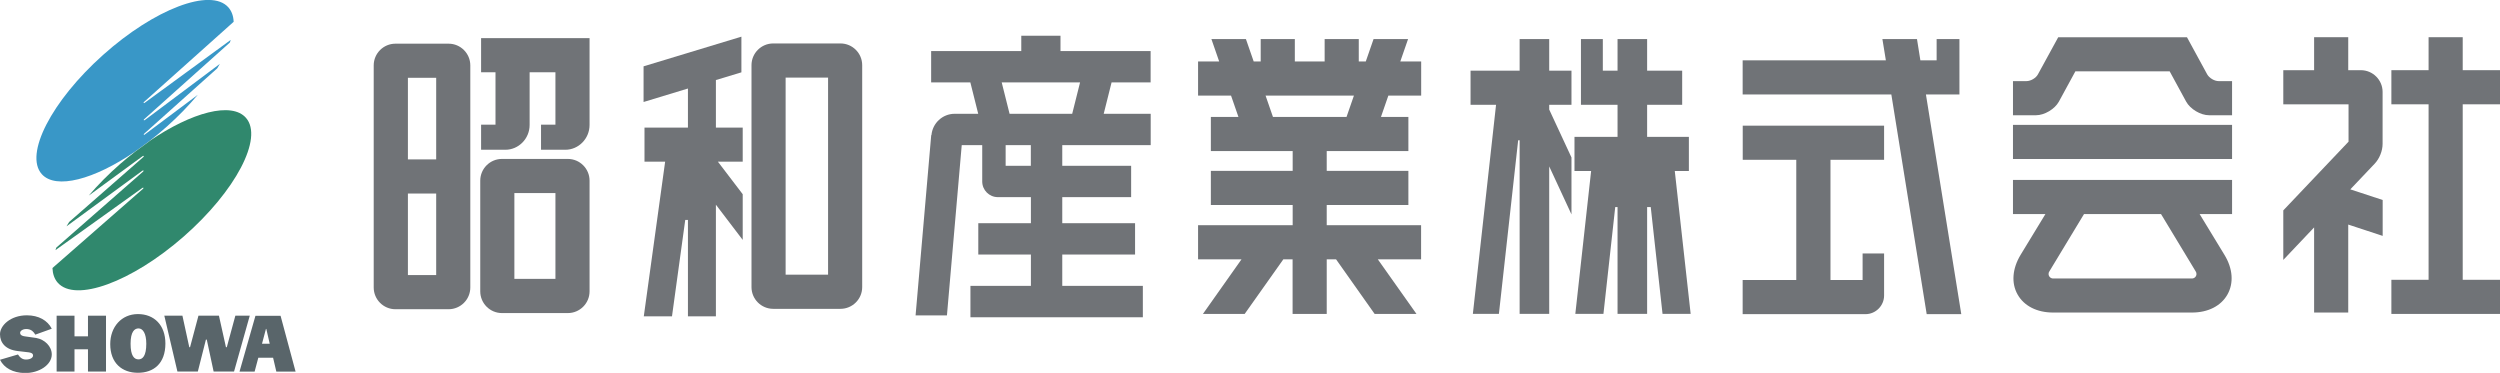
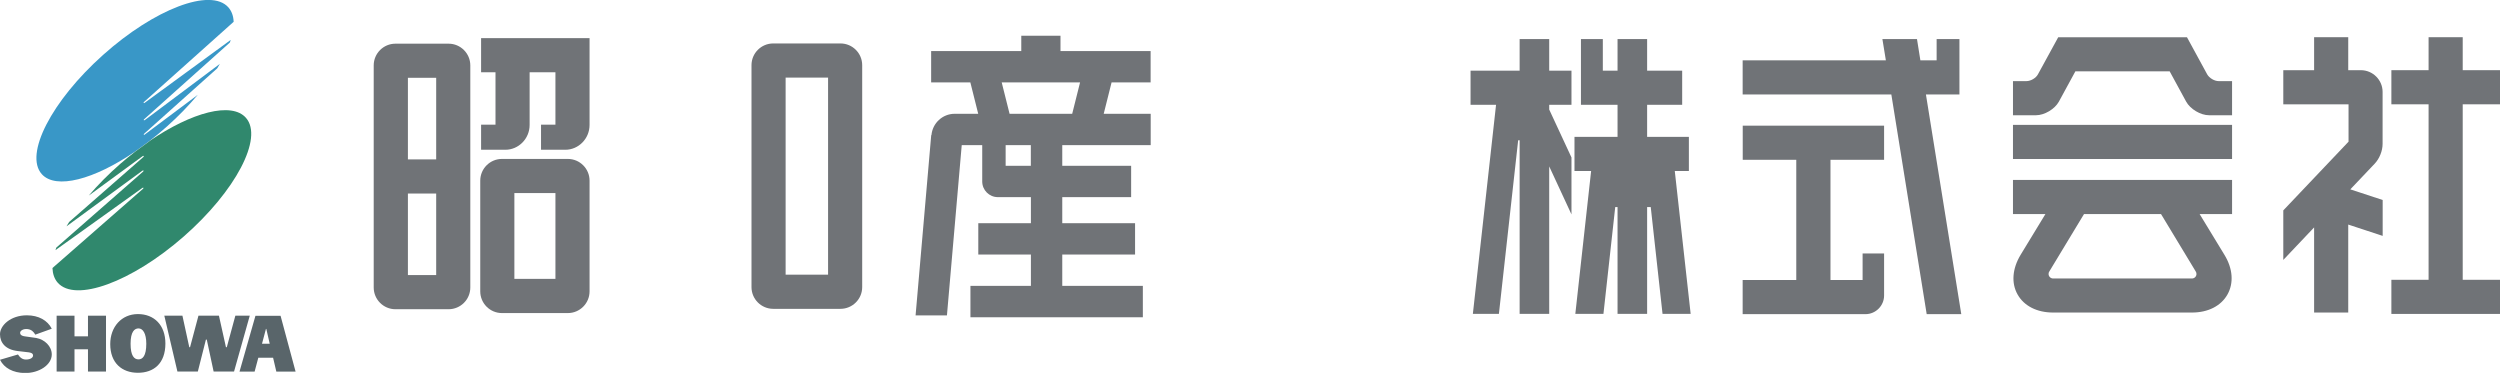
<svg xmlns="http://www.w3.org/2000/svg" id="_レイヤー_2" data-name="レイヤー_2" viewBox="0 0 324.52 48.4">
  <defs>
    <style>
      .cls-1 {
        fill: #707377;
      }

      .cls-2 {
        fill: #59656a;
      }

      .cls-3 {
        fill: #3997c7;
      }

      .cls-4 {
        fill: #30886d;
      }
    </style>
  </defs>
  <g id="_画像" data-name="画像">
    <g>
      <g>
        <g>
          <path class="cls-3" d="M18.82,17.45c-.07.05-.12.07-.15.04-.03-.04-.02-.08.05-.14l9.47-8.47c.12-.2.24-.4.35-.59l-9.72,7.28c-.08.05-.12.07-.15.04-.03-.04-.02-.08.05-.14l11.12-9.95c.04-.11.08-.23.11-.34l-11.15,8.15c-.08.05-.12.07-.15.04-.03-.04-.02-.08.05-.14L30.33,2.83c-.03-.76-.26-1.39-.69-1.88-2.29-2.56-9.57.2-16.26,6.18-6.69,5.98-10.25,12.9-7.96,15.47,1.82,2.04,6.8.71,12.12-2.93h0l1.87-1.37c.76-.59,1.52-1.22,2.27-1.89,1.5-1.34,2.84-2.73,3.99-4.1l-6.85,5.13Z" />
          <path class="cls-4" d="M19.41,18.32h0l-1.87,1.37c-.65.5-1.3,1.04-1.95,1.6-1.53,1.34-2.89,2.72-4.07,4.1l6.98-5.11c.08-.05.12-.07.15-.03.03.04.02.08-.05.14l-9.62,8.42c-.12.19-.24.38-.35.57l9.84-7.21c.08-.05.12-.07.15-.03.03.04.02.08-.05.14l-11.26,9.86c-.04.11-.08.22-.11.33l11.26-8.06c.08-.05.12-.07.15-.04.03.04.02.08-.05.14l-11.75,10.28c.03.76.25,1.41.68,1.9,2.28,2.6,9.6-.07,16.35-5.98,6.75-5.91,10.37-12.81,8.09-15.41-1.85-2.12-7.03-.75-12.53,3.01Z" />
        </g>
        <g>
          <path class="cls-2" d="M2.32,46c.3.46.63.67,1.05.67.67,0,.92-.31.92-.5,0-.21-.07-.4-.78-.46l-1.19-.14c-1.61-.18-2.32-1.08-2.32-2.19s1.35-2.45,3.49-2.45c1.51,0,2.68.65,3.23,1.74l-2.14.77c-.21-.37-.49-.66-.99-.72-.57-.07-.98.21-.98.48,0,.2.13.41.68.47l1.41.2c1.09.19,2.02,1.08,2.02,2.14,0,1.35-1.65,2.44-3.52,2.41-1.5-.03-2.65-.63-3.2-1.72l2.31-.68Z" />
          <path class="cls-2" d="M11.42,48.23v-2.89h-1.75v2.89h-2.32v-7.25h2.32v2.68h1.75v-2.68h2.34v7.25h-2.34Z" />
          <path class="cls-2" d="M17.9,40.77c-2.12,0-3.59,1.66-3.59,3.9,0,2.46,1.53,3.72,3.59,3.72s3.57-1.21,3.57-3.8c0-2.38-1.45-3.82-3.57-3.82ZM17.98,46.65c-.56,0-1.03-.45-1.03-2.03s.52-1.99,1.03-1.99c.56,0,1.01.64,1.01,1.99,0,1.6-.49,2.03-1.01,2.03Z" />
          <path class="cls-2" d="M30.37,48.23h-2.64l-.89-4.15h-.11l-1.05,4.15h-2.65l-1.7-7.25h2.35l.89,4.09h.1l1.09-4.09h2.66l.91,4.09h.11l1.11-4.09h1.87l-2.04,7.25Z" />
          <path class="cls-2" d="M36.42,40.99h-3.26l-2.07,7.25h1.96l.48-1.8h1.92l.42,1.8h2.5l-1.95-7.25ZM34.01,44.62l.51-1.92h.05l.44,1.92h-1.01Z" />
        </g>
      </g>
      <g>
        <g>
          <path class="cls-1" d="M73.71,20.63h-8.55c-1.55,0-2.82,1.26-2.82,2.82v14.37c0,1.55,1.26,2.82,2.82,2.82h8.55c1.55,0,2.82-1.26,2.82-2.82v-14.37c0-1.55-1.26-2.82-2.82-2.82ZM72.1,36.2h-5.33v-11.14h5.33v11.14Z" />
          <path class="cls-1" d="M62.45,4.95v4.43h1.87v6.8h-1.87v3.26h3.15c1.73,0,3.15-1.45,3.15-3.22v-6.84h3.35v6.8h-1.87v3.26h3.15c1.73,0,3.15-1.45,3.15-3.22V4.95h-14.07Z" />
          <path class="cls-1" d="M58.23,5.67h-6.9c-1.55,0-2.82,1.26-2.82,2.82v28.83c0,1.55,1.26,2.82,2.82,2.82h6.9c1.55,0,2.82-1.26,2.82-2.82V8.49c0-1.55-1.26-2.82-2.82-2.82ZM56.62,10.1v10.59h-3.67v-10.59h3.67ZM52.95,35.71v-10.59h3.67v10.59h-3.67Z" />
          <path class="cls-1" d="M109.1,5.64h-8.73c-1.55,0-2.82,1.26-2.82,2.82v28.81c0,1.55,1.26,2.82,2.82,2.82h8.73c1.55,0,2.82-1.26,2.82-2.82V8.46c0-1.55-1.26-2.82-2.82-2.82ZM107.49,35.65h-5.51V10.07h5.51v25.58Z" />
-           <polygon class="cls-1" points="92.93 10.39 96.24 9.39 96.24 4.76 83.54 8.61 83.54 13.24 89.3 11.49 89.3 16.56 83.66 16.56 83.66 20.99 86.34 20.99 83.57 41.06 87.23 41.06 88.95 28.55 89.3 28.55 89.3 41.06 92.93 41.06 92.93 26.57 96.41 31.14 96.41 25.21 93.19 20.99 96.41 20.99 96.41 16.56 92.93 16.56 92.93 10.39" />
        </g>
-         <path class="cls-1" d="M184.48,12.41v-4.43h-2.71l1.01-2.91h-4.48l-1.01,2.91h-.91v-2.91h-4.43v2.91h-3.87v-2.91h-4.43v2.91h-.91l-1.01-2.91h-4.48l1.01,2.91h-2.74v4.43h4.28l.96,2.77h-3.58v4.43h10.62v2.57h-10.62v4.43h10.62v2.62h-12.28v4.43h5.64l-5.01,7.09h5.42l5.02-7.09h1.2v7.09h4.43v-7.09h1.21l5.01,7.09h5.43l-5.02-7.09h5.62v-4.43h-12.25v-2.62h10.6v-4.43h-10.6v-2.57h10.6v-4.43h-3.56l.96-2.77h4.25ZM174.79,15.18h-9.55l-.96-2.77h11.47l-.96,2.77Z" />
        <polygon class="cls-1" points="201.1 5.07 197.26 5.07 197.26 9.17 190.89 9.17 190.89 13.6 194.2 13.6 191.19 40.74 194.57 40.74 197.07 18.21 197.26 18.21 197.26 40.74 201.1 40.74 201.1 21.6 203.99 27.83 203.99 20.44 201.1 14.22 201.1 13.6 203.99 13.6 203.99 9.17 201.1 9.17 201.1 5.07" />
        <polygon class="cls-1" points="215.81 40.74 219.46 40.74 217.4 22.2 219.23 22.2 219.23 17.77 213.81 17.77 213.81 13.6 218.36 13.6 218.36 9.17 213.81 9.17 213.81 5.07 209.97 5.07 209.97 9.17 208.06 9.17 208.06 5.07 205.22 5.07 205.22 13.6 209.97 13.6 209.97 17.77 204.38 17.77 204.38 22.2 206.54 22.2 204.49 40.74 208.14 40.74 209.67 26.88 209.97 26.88 209.97 40.74 213.81 40.74 213.81 26.88 214.28 26.88 215.81 40.74" />
        <path class="cls-1" d="M226.21,20.74h6.96v15.61h-6.96v4.43h15.94c1.33,0,2.42-1.09,2.42-2.42v-5.46h-2.79v3.45h-4.17v-15.61h6.96v-4.43h-18.35v4.43Z" />
        <polygon class="cls-1" points="254.59 40.78 250 12.26 254.35 12.26 254.35 5.07 251.39 5.07 251.39 7.83 249.28 7.83 248.84 5.07 244.35 5.07 244.8 7.83 226.21 7.83 226.21 12.26 245.51 12.26 250.1 40.78 254.59 40.78" />
        <polygon class="cls-1" points="261.3 16.21 261.3 20.64 275.53 20.64 289.74 20.64 289.74 16.21 275.53 16.21 261.3 16.21" />
        <path class="cls-1" d="M261.3,23.36v4.43h4.21l-3.22,5.29c-1.08,1.79-1.23,3.67-.39,5.15.84,1.49,2.52,2.34,4.61,2.34h18.02c2.09,0,3.77-.85,4.61-2.34.84-1.49.7-3.37-.39-5.15l-3.22-5.29h4.21v-4.43h-28.44ZM280.52,27.79l4.48,7.41c.07.1.12.22.12.36,0,.33-.26.59-.59.59h-18.02c-.32,0-.59-.26-.59-.59,0-.13.04-.26.12-.36l4.48-7.41h9.98Z" />
        <path class="cls-1" d="M288,10.53c-.55,0-1.22-.4-1.49-.88l-2.62-4.81h-16.72l-2.63,4.81c-.26.49-.94.88-1.49.88h-1.75v4.43h2.98c1.11,0,2.45-.8,2.98-1.77l2.14-3.93h12.24l2.14,3.93c.53.97,1.87,1.77,2.98,1.77h2.98v-4.43h-1.75Z" />
        <polygon class="cls-1" points="324.52 13.54 324.52 9.11 319.68 9.11 319.68 4.83 315.25 4.83 315.25 9.11 310.42 9.11 310.42 13.54 315.25 13.54 315.25 36.32 310.42 36.32 310.42 40.75 324.52 40.75 324.52 36.32 319.68 36.32 319.68 13.54 324.52 13.54" />
        <path class="cls-1" d="M306.47,9.11h-1.65v-4.28h-4.43v4.28h-4v4.43h8.47v4.85l-8.47,8.92v6.43l4-4.22v11.05h4.43v-11.42l4.47,1.47v-4.66l-4.2-1.38,3.17-3.34c.62-.66,1.02-1.66,1.02-2.57v-6.74c0-1.55-1.27-2.82-2.82-2.82Z" />
        <path class="cls-1" d="M149.36,10.7v-4.07h-11.7v-1.99h-5.09v1.99h-11.7v4.07h5.09l1.02,4.07h-3.05c-1.59,0-2.88,1.22-3.02,2.77h-.03l-2.03,23.4h4.07l1.92-22.1h2.66v4.72c0,1.12.91,2.03,2.03,2.03h4.29v3.38h-6.83v4.07h6.83v4.07h-7.85v4.07h22.38v-4.07h-10.46v-4.07h9.45v-4.07h-9.45v-3.38h8.94v-4.07h-8.94v-2.68h11.48v-4.07h-6.1l1.02-4.07h5.09ZM133.81,21.52h-3.27v-2.68h3.27v2.68ZM139.19,14.77h-8.14l-1.02-4.07h10.17l-1.02,4.07Z" />
      </g>
    </g>
  </g>
</svg>